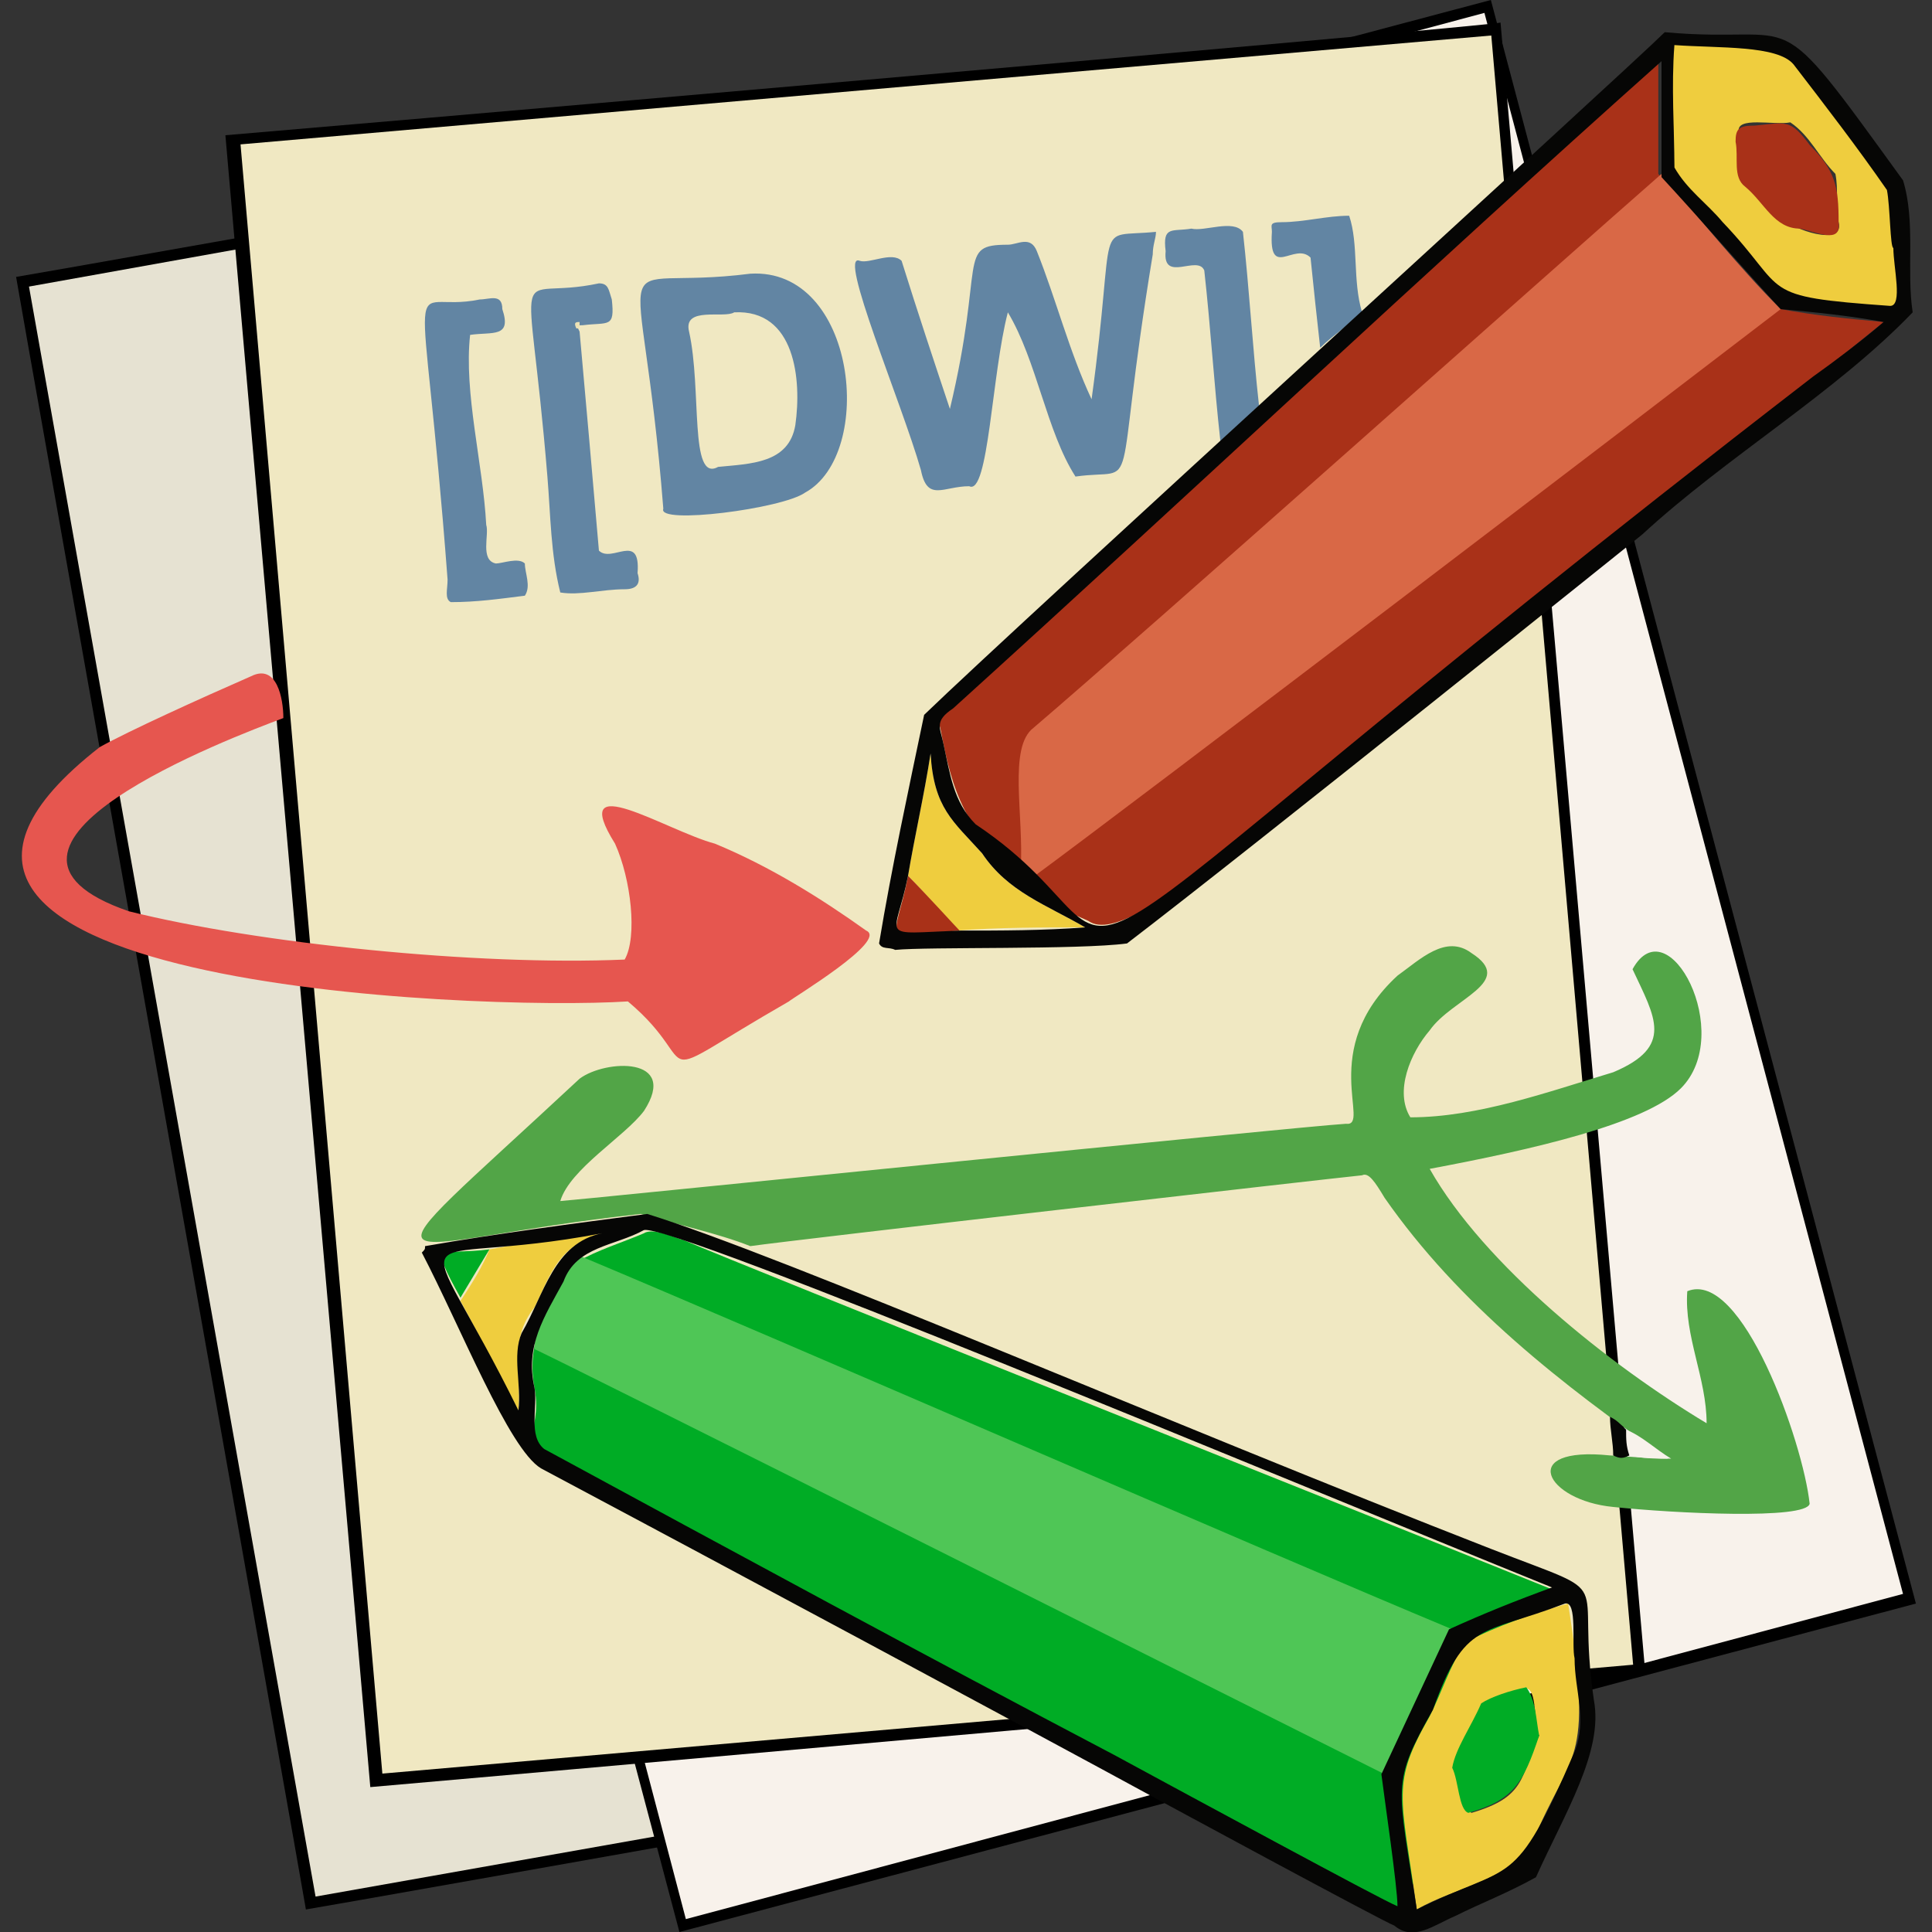
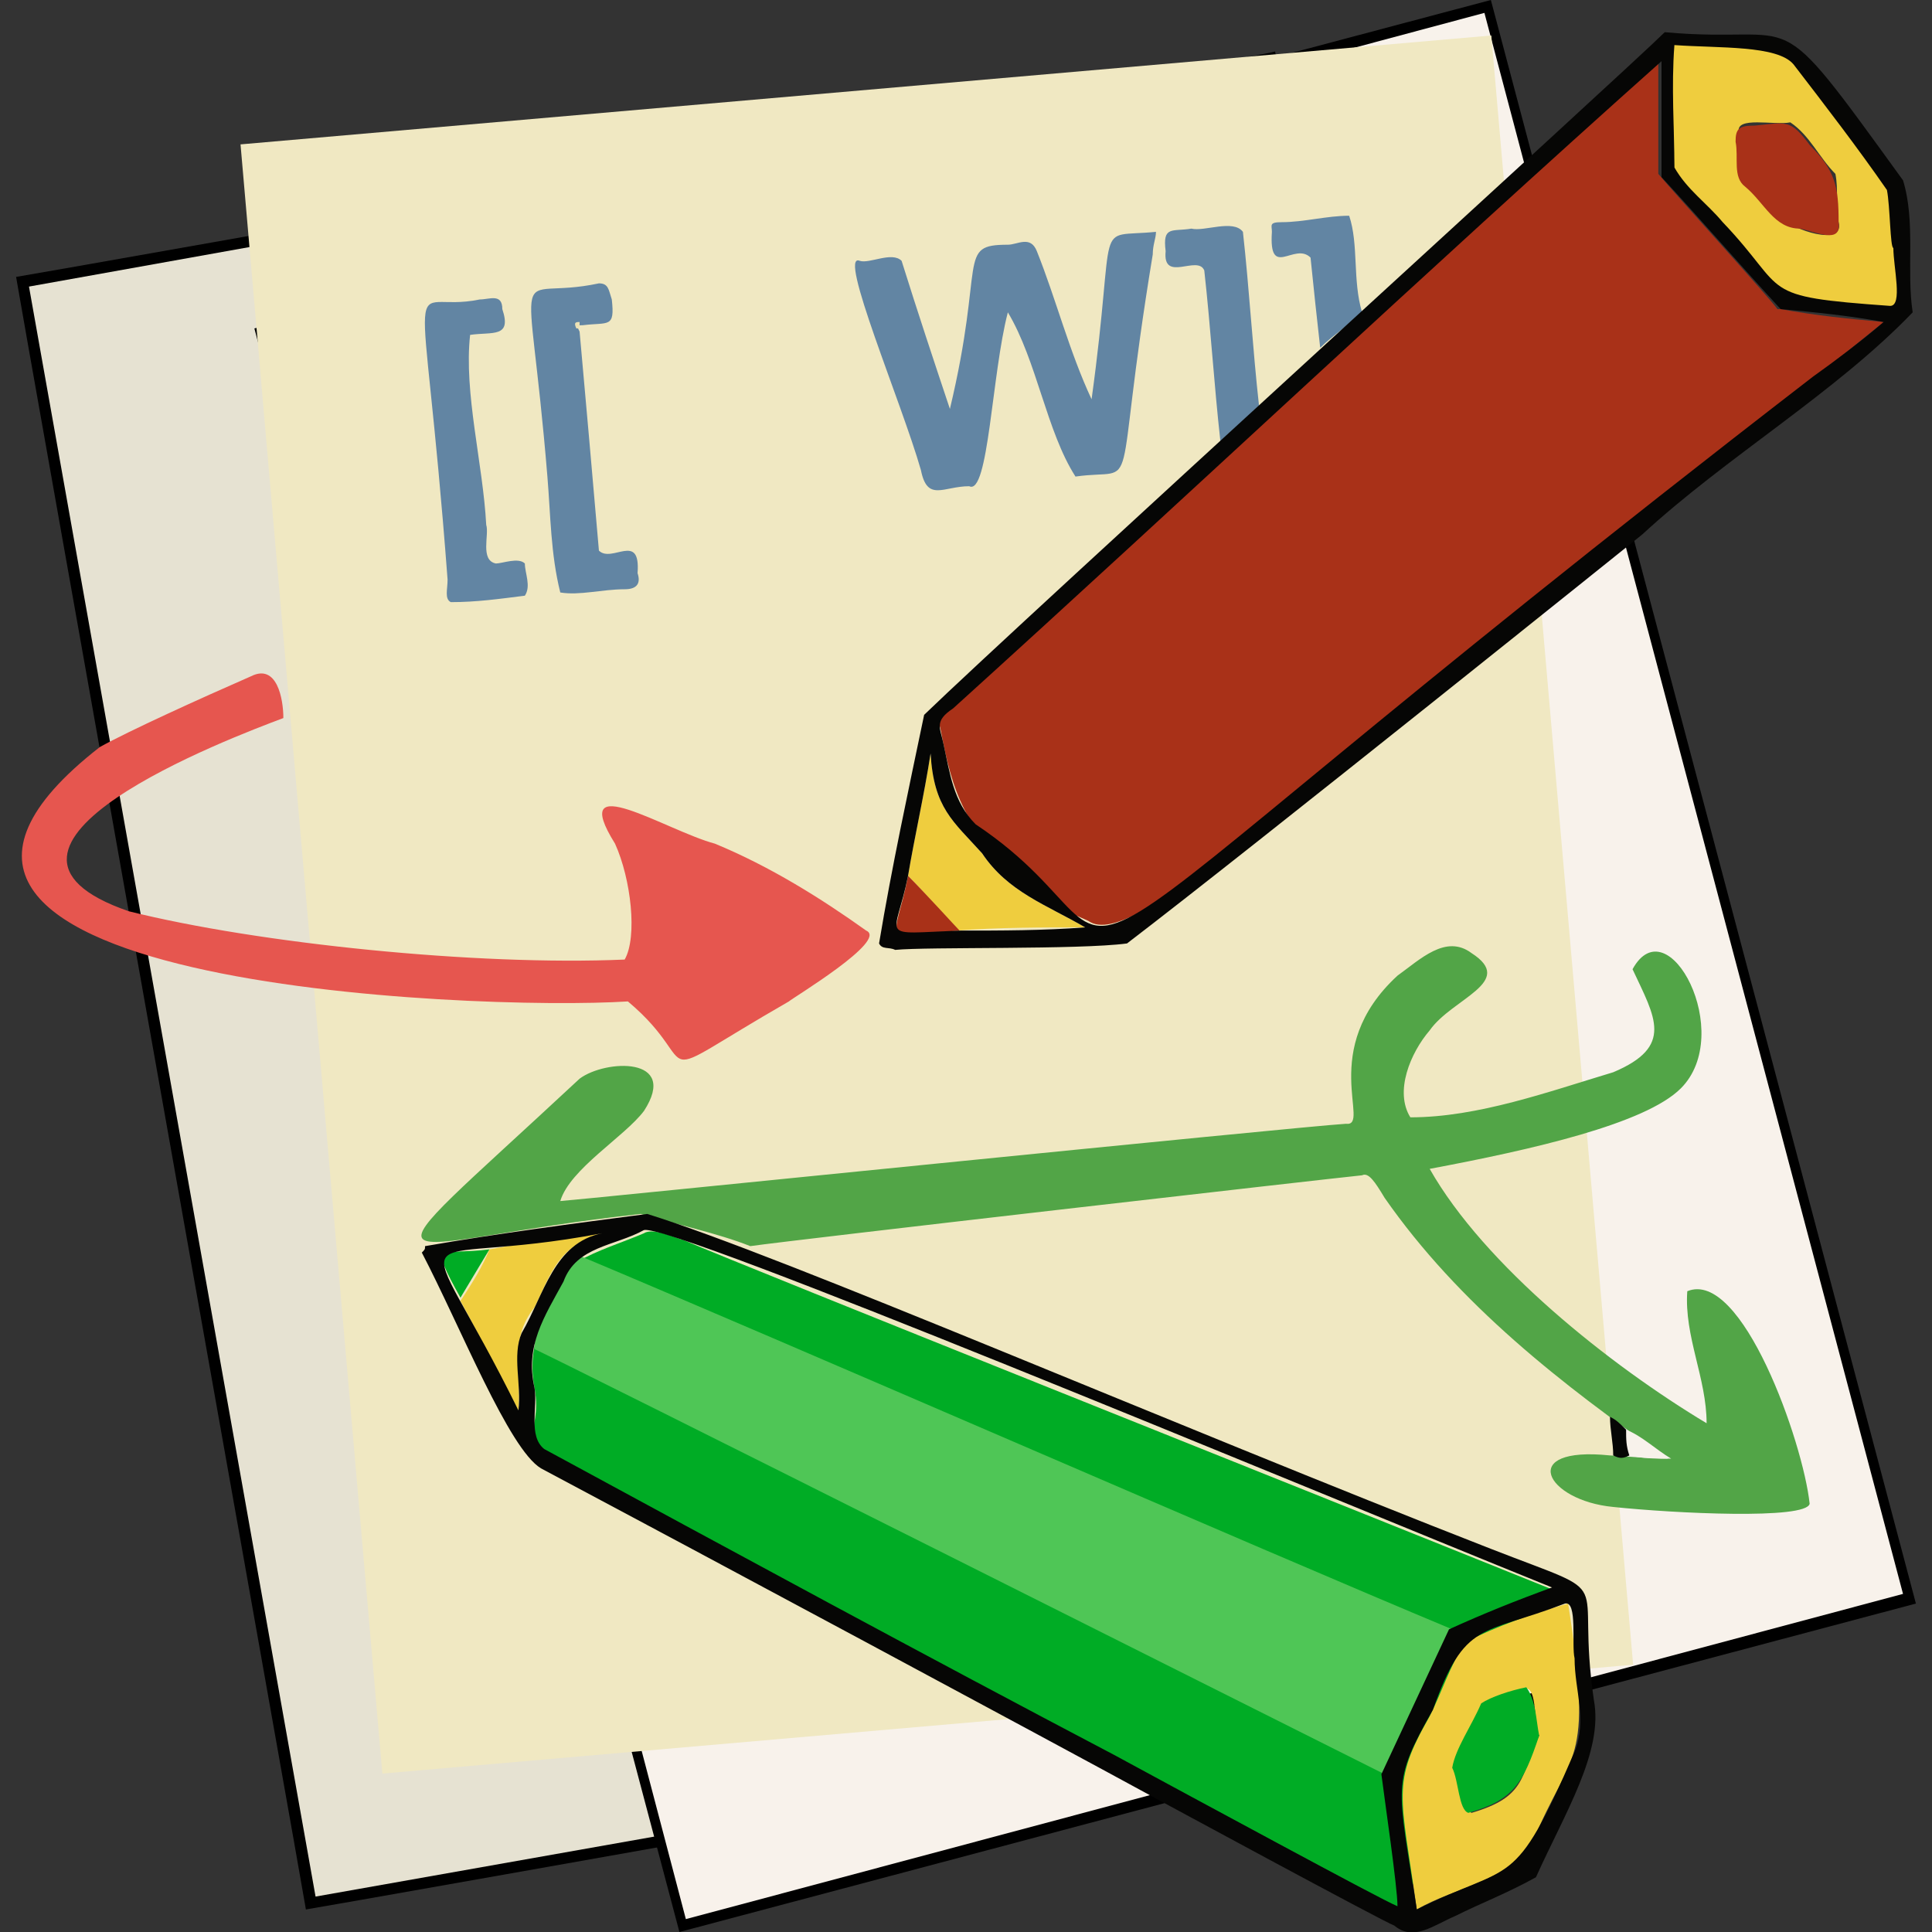
<svg xmlns="http://www.w3.org/2000/svg" version="1.1" id="Calque_1" x="0px" y="0px" width="60px" height="60px" viewBox="0 0 60 60" style="enable-background:new 0 0 60 60;" xml:space="preserve">
  <rect x="0" y="0" width="60" height="60" fill="#333333" stroke="none" />
  <style type="text/css">
	.st0{fill:#E6E2D2;}
	.st1{fill:#F8F2EB;}
	.st2{fill:#F0E8C2;}
	.st3{fill:#00AC25;}
	.st4{fill:#4FC656;}
	.st5{fill:#A93118;}
	.st6{fill:#D96846;}
	.st7{fill:#EFCD3E;}
	.st8{fill:#6285A3;}
	.st9{fill:#E6564F;}
	.st10{fill:#EDE2B5;}
	.st11{fill:#52A547;}
	.st12{fill:#060605;}
	.st13{fill:#F2EAC9;}
</style>
  <g>
    <g>
-       <path d="M9.5,59.3c0-0.1-9-50.6-9-50.7c0.1,0,39-6.9,39.1-7c0,0.1,9,50.6,9,50.7C48.5,52.4,9.6,59.3,9.5,59.3z" />
+       <path d="M9.5,59.3c0-0.1-9-50.6-9-50.7c0.1,0,39-6.9,39.1-7c0,0.1,9,50.6,9,50.7C48.5,52.4,9.6,59.3,9.5,59.3" />
      <polygon class="st0" points="48.2,52.1 39.4,2 0.9,8.9 9.8,58.9   " />
    </g>
    <g>
      <path d="M21.1,60L7.9,10.2L46.3,0l13.2,49.8L21.1,60z" />
      <polygon class="st1" points="59.1,49.5 46.1,0.4 8.4,10.5 21.3,59.6   " />
    </g>
    <g>
-       <path d="M11.5,55.5c0-0.1-4.5-51.2-4.5-51.3c0.1,0,39.5-3.4,39.6-3.5c0,0.1,4.5,51.2,4.5,51.3C51,52,11.6,55.5,11.5,55.5z" />
      <rect x="9.6" y="2.7" transform="matrix(0.996 -8.670191e-02 8.670191e-02 0.996 -2.326 2.627)" class="st2" width="39" height="50.8" />
    </g>
    <path class="st3" d="M43.5,59.3C11.6,42.1,17.2,46.4,16.6,43.1c-0.3-1.5,0.5-2.7,1.3-3.9c0.7-0.4,1.4-0.6,2.1-0.9   c0.3-0.2,1.1,0.2,1.2,0.2c2.1,0.9,19.9,8,27.1,10.9" />
    <path class="st4" d="M43,55.1c-1.8-0.9-26.3-13.2-26.4-13.2c0-1.1,1.2-2.7,1.4-2.9c6.2,2.6,21.1,9.1,27.1,11.6   C44.4,52.1,43.7,53.6,43,55.1z" />
    <path class="st5" d="M58.5,10c-1.1-0.1-2.1-0.2-3.2-0.4l0,0c0,0,0,0-0.1,0l0,0c-0.2-0.3-3.2-3.6-3.7-4.2c0-1.2,0-2.4,0-3.6   c-7.2,6.5-14.2,13-21.3,19.5c-0.3,0.4-1.2,0.8-1,1.3c0.4,2.1,0.7,3,2.8,5.2l1.8,0.8C35.2,29.6,40.5,24.5,58.5,10z" />
-     <path class="st6" d="M51.6,5.4c-3.2,2.8-16.1,14.3-19.5,17.2c-0.8,0.6-0.3,2.7-0.4,4.4c0.1,0.1,0.2,0.2,0.3,0.3   C35.4,24.8,51,12.9,55.3,9.6C54,8.3,52.8,6.8,51.6,5.4z M42.1,18.3c0,0,0,0.1,0,0.2C42.1,18.4,42.1,18.4,42.1,18.3z" />
    <path class="st7" d="M58.9,5.9l0.2,3.8c-4.8,0-4.5-1.2-7.1-4.1l-0.1-4.4l2.3,0.1l1.4,0.2C55.7,1.5,58.9,5.9,58.9,5.9z M57.1,6.9   c-0.1-0.5,0-1-0.1-1.5c-0.5-0.5-0.8-1.2-1.4-1.6c-0.5,0.1-1.7-0.2-1.6,0.3c0,1.6,0.6,1.8,1.4,2.7C55.6,7.1,57.3,7.7,57.1,6.9z" />
    <path class="st7" d="M44,59.3c-0.5-3.6-0.8-3.9,0.4-6c0.4-0.8,0.6-1.5,1.1-2.3c1-0.5,2.1-0.9,3.2-1.2c0.8,5.1,0.1,4.5-1.1,7.4   C46.9,58.4,45.2,58.6,44,59.3z M47.8,53.9c-0.2-0.3,0-1.8-0.6-1.4c-1.2,0.2-1.6,1.3-2,2.3c0.1,0.4,0.1,1.3,0.5,1.5   C47.4,55.8,47.2,55.2,47.8,53.9z" />
    <path class="st7" d="M28.2,27.2c0.2-1.2,0.5-2.5,0.7-3.8c0.1,1.7,0.7,2.1,1.6,3.1c0.8,1.2,2,1.6,3.2,2.3c-1.3,0-2.7,0-4,0.1   C29.3,28.4,28.7,27.7,28.2,27.2z" />
    <path class="st8" d="M37,7.1c0.4,0.1,1.3-0.3,1.6,0.1c0.2,1.8,0.3,3.6,0.5,5.4c-0.4,0.4-0.8,0.8-1.2,1.1c-0.2-1.8-0.3-3.5-0.5-5.3   c-0.2-0.5-1.3,0.4-1.2-0.6C36.1,7,36.4,7.2,37,7.1z" />
    <path class="st7" d="M15.2,38.8c1.1-0.2,2.3-0.4,3.5-0.5c-1.4,0.4-1.6,1.3-2.1,2.3c-0.8,1-0.4,2-0.5,3.2c-0.6-1.1-1.2-2.3-1.8-3.4   C14.7,39.8,15,39.3,15.2,38.8z" />
    <path class="st8" d="M41,10.8C40.9,9.9,40.8,9,40.7,8c-0.5-0.5-1.3,0.7-1.2-0.8c0-0.2-0.1-0.3,0.3-0.3c0.7,0,1.4-0.2,2.1-0.2   c0.3,0.9,0.1,2,0.4,3C41.9,10.1,41.4,10.4,41,10.8z" />
    <path class="st5" d="M28.2,27.2c0.5,0.5,1.5,1.6,1.6,1.7C27.2,29.1,27.8,29.3,28.2,27.2z" />
    <path class="st3" d="M15.2,38.8c-0.3,0.5-0.6,1-0.9,1.5C13.3,38.5,13.7,39,15.2,38.8z" />
    <path class="st9" d="M26.9,28.9c-1.4-1-3-2-4.7-2.7c-1.5-0.4-4.6-2.4-3.1,0c0.5,1.1,0.7,2.9,0.3,3.6C14.8,30,8,29.3,4,28.3l0,0   c0,0,0,0,0,0c-5.8-2,3.2-5.4,4.8-6c0-0.6-0.2-1.7-1-1.3c-1.6,0.7-3.8,1.7-4.7,2.2c-9.5,7.4,11.7,8.2,16.4,7.9c2.5,2.1,0.3,2.7,5,0   C24.6,31,27.6,29.2,26.9,28.9z" />
-     <path class="st3" d="M43.5,59.3C43.5,59.3,43.5,59.3,43.5,59.3C43.5,59.3,43.5,59.3,43.5,59.3C43.5,59.3,43.5,59.3,43.5,59.3z" />
    <path class="st8" d="M35.8,7.9c-1.3,7.9-0.3,6.6-2.4,6.9c-0.9-1.4-1.2-3.6-2.1-5.1c-0.5,1.9-0.6,5.7-1.2,5.4   c-0.8,0-1.3,0.5-1.5-0.5C28,12.5,26,7.8,26.7,8.1c0.3,0.1,1-0.3,1.3,0c0.5,1.6,1,3.1,1.5,4.6c1.1-4.6,0.2-5.1,1.8-5.1   c0.3,0,0.7-0.3,0.9,0.2c0.6,1.5,1,3.1,1.7,4.6c0.8-5.8,0-5,2-5.2C35.9,7.4,35.8,7.6,35.8,7.9z" />
-     <path class="st8" d="M23.3,8.5c3.3-0.2,3.9,5.6,1.7,6.8c-0.7,0.5-4.6,1-4.4,0.5C19.9,6.9,18.6,9.1,23.3,8.5z M22.8,9.7   c-0.3,0.2-1.6-0.2-1.4,0.6c0.4,1.8,0,4.7,0.9,4.2c1-0.1,2.2-0.1,2.4-1.3C24.9,11.8,24.7,9.6,22.8,9.7z" />
    <path class="st8" d="M13.9,18c-0.8-10.6-1.4-8.2,1-8.7c0.3,0,0.7-0.2,0.7,0.3c0.3,0.9-0.3,0.7-1,0.8c-0.2,1.8,0.4,4,0.5,5.9   c0.1,0.3-0.2,1.1,0.3,1.2c0.2,0,0.7-0.2,0.9,0c0,0.3,0.2,0.7,0,1c-0.8,0.1-1.5,0.2-2.3,0.2C13.8,18.6,13.9,18.3,13.9,18z" />
    <path class="st8" d="M17,14.8c-0.6-7.3-1.2-5.4,1.6-6C18.9,8.8,18.9,9,19,9.3c0.1,0.9-0.1,0.7-0.9,0.8c-0.2,0-0.2,0-0.1,0.2   c0.2,2.2,0.4,4.5,0.6,6.8c0.4,0.4,1.3-0.6,1.2,0.7c0.1,0.3,0,0.5-0.4,0.5c-0.7,0-1.4,0.2-2,0.1C17.1,17.2,17.1,16,17,14.8z" />
    <path class="st10" d="M17.9,10.2c-0.1-0.2,0-0.2,0.1-0.2C18,10.2,18,10.2,17.9,10.2z" />
    <path class="st11" d="M56.2,46.7c-0.2-1.9-2.1-7.3-3.8-6.6c-0.1,1.4,0.6,2.7,0.6,4.1c-3-1.8-6.9-4.9-8.6-7.9   c3.2-0.6,6.7-1.4,7.8-2.5c1.7-1.7-0.4-5.7-1.5-3.7c0.7,1.5,1.3,2.4-0.6,3.2c-2,0.6-4.2,1.4-6.3,1.4c-0.5-0.8,0-2,0.6-2.7   c0.7-1,2.7-1.5,1.3-2.4c-0.8-0.6-1.6,0.2-2.3,0.7c-2.5,2.3-0.8,4.7-1.6,4.6c-1.6,0.1-24.2,2.4-24.4,2.4c0.3-1,2-2,2.6-2.8   c1.1-1.7-1.2-1.6-2-1c-7.3,6.8-6.3,5.1,1.9,4.2c1,0.3,2.4,0.6,3.4,1c1.4-0.2,18-2.1,19-2.2c0.2-0.1,0.4,0.2,0.7,0.7   c2.3,3.3,5.5,5.8,8.8,8.1c-0.5,0-1.7-0.1-1.8-0.1c-2.9-0.3-2,1.4,0.1,1.6C52,47,56.1,47.2,56.2,46.7z" />
    <path class="st1" d="M50.5,44.4c0.5,0.2,0.9,0.6,1.4,0.9c-0.5,0-0.9,0-1.3-0.1C50.5,44.9,50.5,44.7,50.5,44.4z" />
    <path class="st12" d="M50.5,44.4c0,0.3,0,0.5,0.1,0.8c-0.2,0.1-0.3,0.1-0.5,0c0-0.4-0.1-0.8-0.1-1.2C50.2,44.1,50.3,44.2,50.5,44.4   z" />
    <path class="st13" d="M24.7,31C24.6,31,24.6,31,24.7,31C24.6,31,24.6,31,24.7,31z" />
    <path class="st5" d="M57.1,6.9c0.1,0.7-0.7,0.3-1.2,0.2c-0.8,0-1.1-0.8-1.7-1.3c-0.4-0.3-0.2-0.9-0.3-1.4C53.9,4,54,3.9,54.5,3.9   c1-0.1,1.1-0.2,1.7,0.6C57,5.3,57.1,5.8,57.1,6.9z" />
    <path class="st3" d="M47.8,53.9c-0.5,1.5-0.8,2-2.2,2.4c-0.3-0.1-0.3-1-0.5-1.4c0.1-0.6,0.6-1.3,0.9-2c0.3-0.2,0.9-0.4,1.4-0.5   C47.7,52.8,47.7,53.4,47.8,53.9z" />
    <path class="st12" d="M49.5,52.8c-0.6-4.1,0.9-3.1-3.2-4.7c-10-3.9-22-9.1-26.2-10.4c-2.3,0.3-4.6,0.6-6.9,1c0,0.1,0,0.1-0.1,0.2   c1.2,2.3,2.7,6.1,3.7,6.7c4.7,2.5,15.7,8.4,19,10.2c0,0,7.2,3.9,7.5,4c0.6,0.5,1.2,0,1.9-0.3c0.8-0.4,1.6-0.7,2.5-1.2   C48.6,56.3,49.8,54.4,49.5,52.8z M16.2,41.4c-0.3,0.7,0,1.6-0.1,2.4c-3.2-6.5-3.7-4.3,2.6-5.5C17.2,38.6,16.9,40.2,16.2,41.4z    M34.6,54.5c-5.9-3.1-11.8-6.3-17.7-9.5c-0.5-0.4-0.2-1.3-0.3-1.9c-0.3-1.3,0.3-2.2,0.9-3.3c0.4-1.1,1.6-1.1,2.5-1.6   c0.9-0.2,19.8,7.7,28.2,11.1c-1.1,0.4-2.1,0.8-3.2,1.3c-0.7,1.5-1.4,3-2.1,4.5c0.1,0.8,0.5,3.5,0.5,4.1C42.9,59,37,55.8,34.6,54.5z    M48.9,54.4c-1.9,4.4-1.9,3.4-4.9,4.9c-0.6-3.9-0.8-3.9,0.5-6.2c1-2.8,1.5-2.3,4.1-3.3c0.4-0.1,0.2,1.3,0.3,1.7   C48.9,52.5,49.3,53.4,48.9,54.4z" />
    <path class="st12" d="M59.1,5.6c-4.2-5.8-3-4.2-7.4-4.6c-1.1,1.1-20,18.3-23,21.2c-0.5,2.4-1,4.7-1.4,7.1c0.1,0.2,0.3,0.1,0.5,0.2   c1-0.1,5.7,0,7.2-0.2c3.8-2.9,16-12.7,16-12.7c2.6-2.4,6-4.4,8.4-6.9C59.2,8.4,59.5,6.9,59.1,5.6z M29.8,28.9   c-2.6,0.1-2,0.3-1.6-1.7c0.2-1.2,0.5-2.5,0.7-3.8c0.1,1.7,0.7,2.1,1.6,3.1c0.8,1.2,2,1.6,3.2,2.3C32.4,28.9,31.1,28.9,29.8,28.9z    M56.3,11.7C28.7,33,36.9,30,30.3,25.6c-0.7-0.7-0.8-1.6-1-2.5c-0.1-0.5-0.3-0.7,0.3-1.1c7.4-6.7,14.6-13.5,22-20.1v3.6   c1.2,1.3,2.5,2.8,3.7,4.1c1.1,0.1,2.1,0.2,3.2,0.4C57.8,10.6,57,11.2,56.3,11.7z M58.7,9.5c-4.2-0.3-3.1-0.4-5.2-2.6   C53,6.3,52.4,5.9,52,5.2c0-1.2-0.1-2.5,0-3.8c1.4,0.1,3.2,0,3.7,0.6c1,1.3,2,2.6,2.9,3.9c0.1,0.5,0.1,1.8,0.2,1.8   C58.8,8.3,59.1,9.5,58.7,9.5z" />
  </g>
</svg>